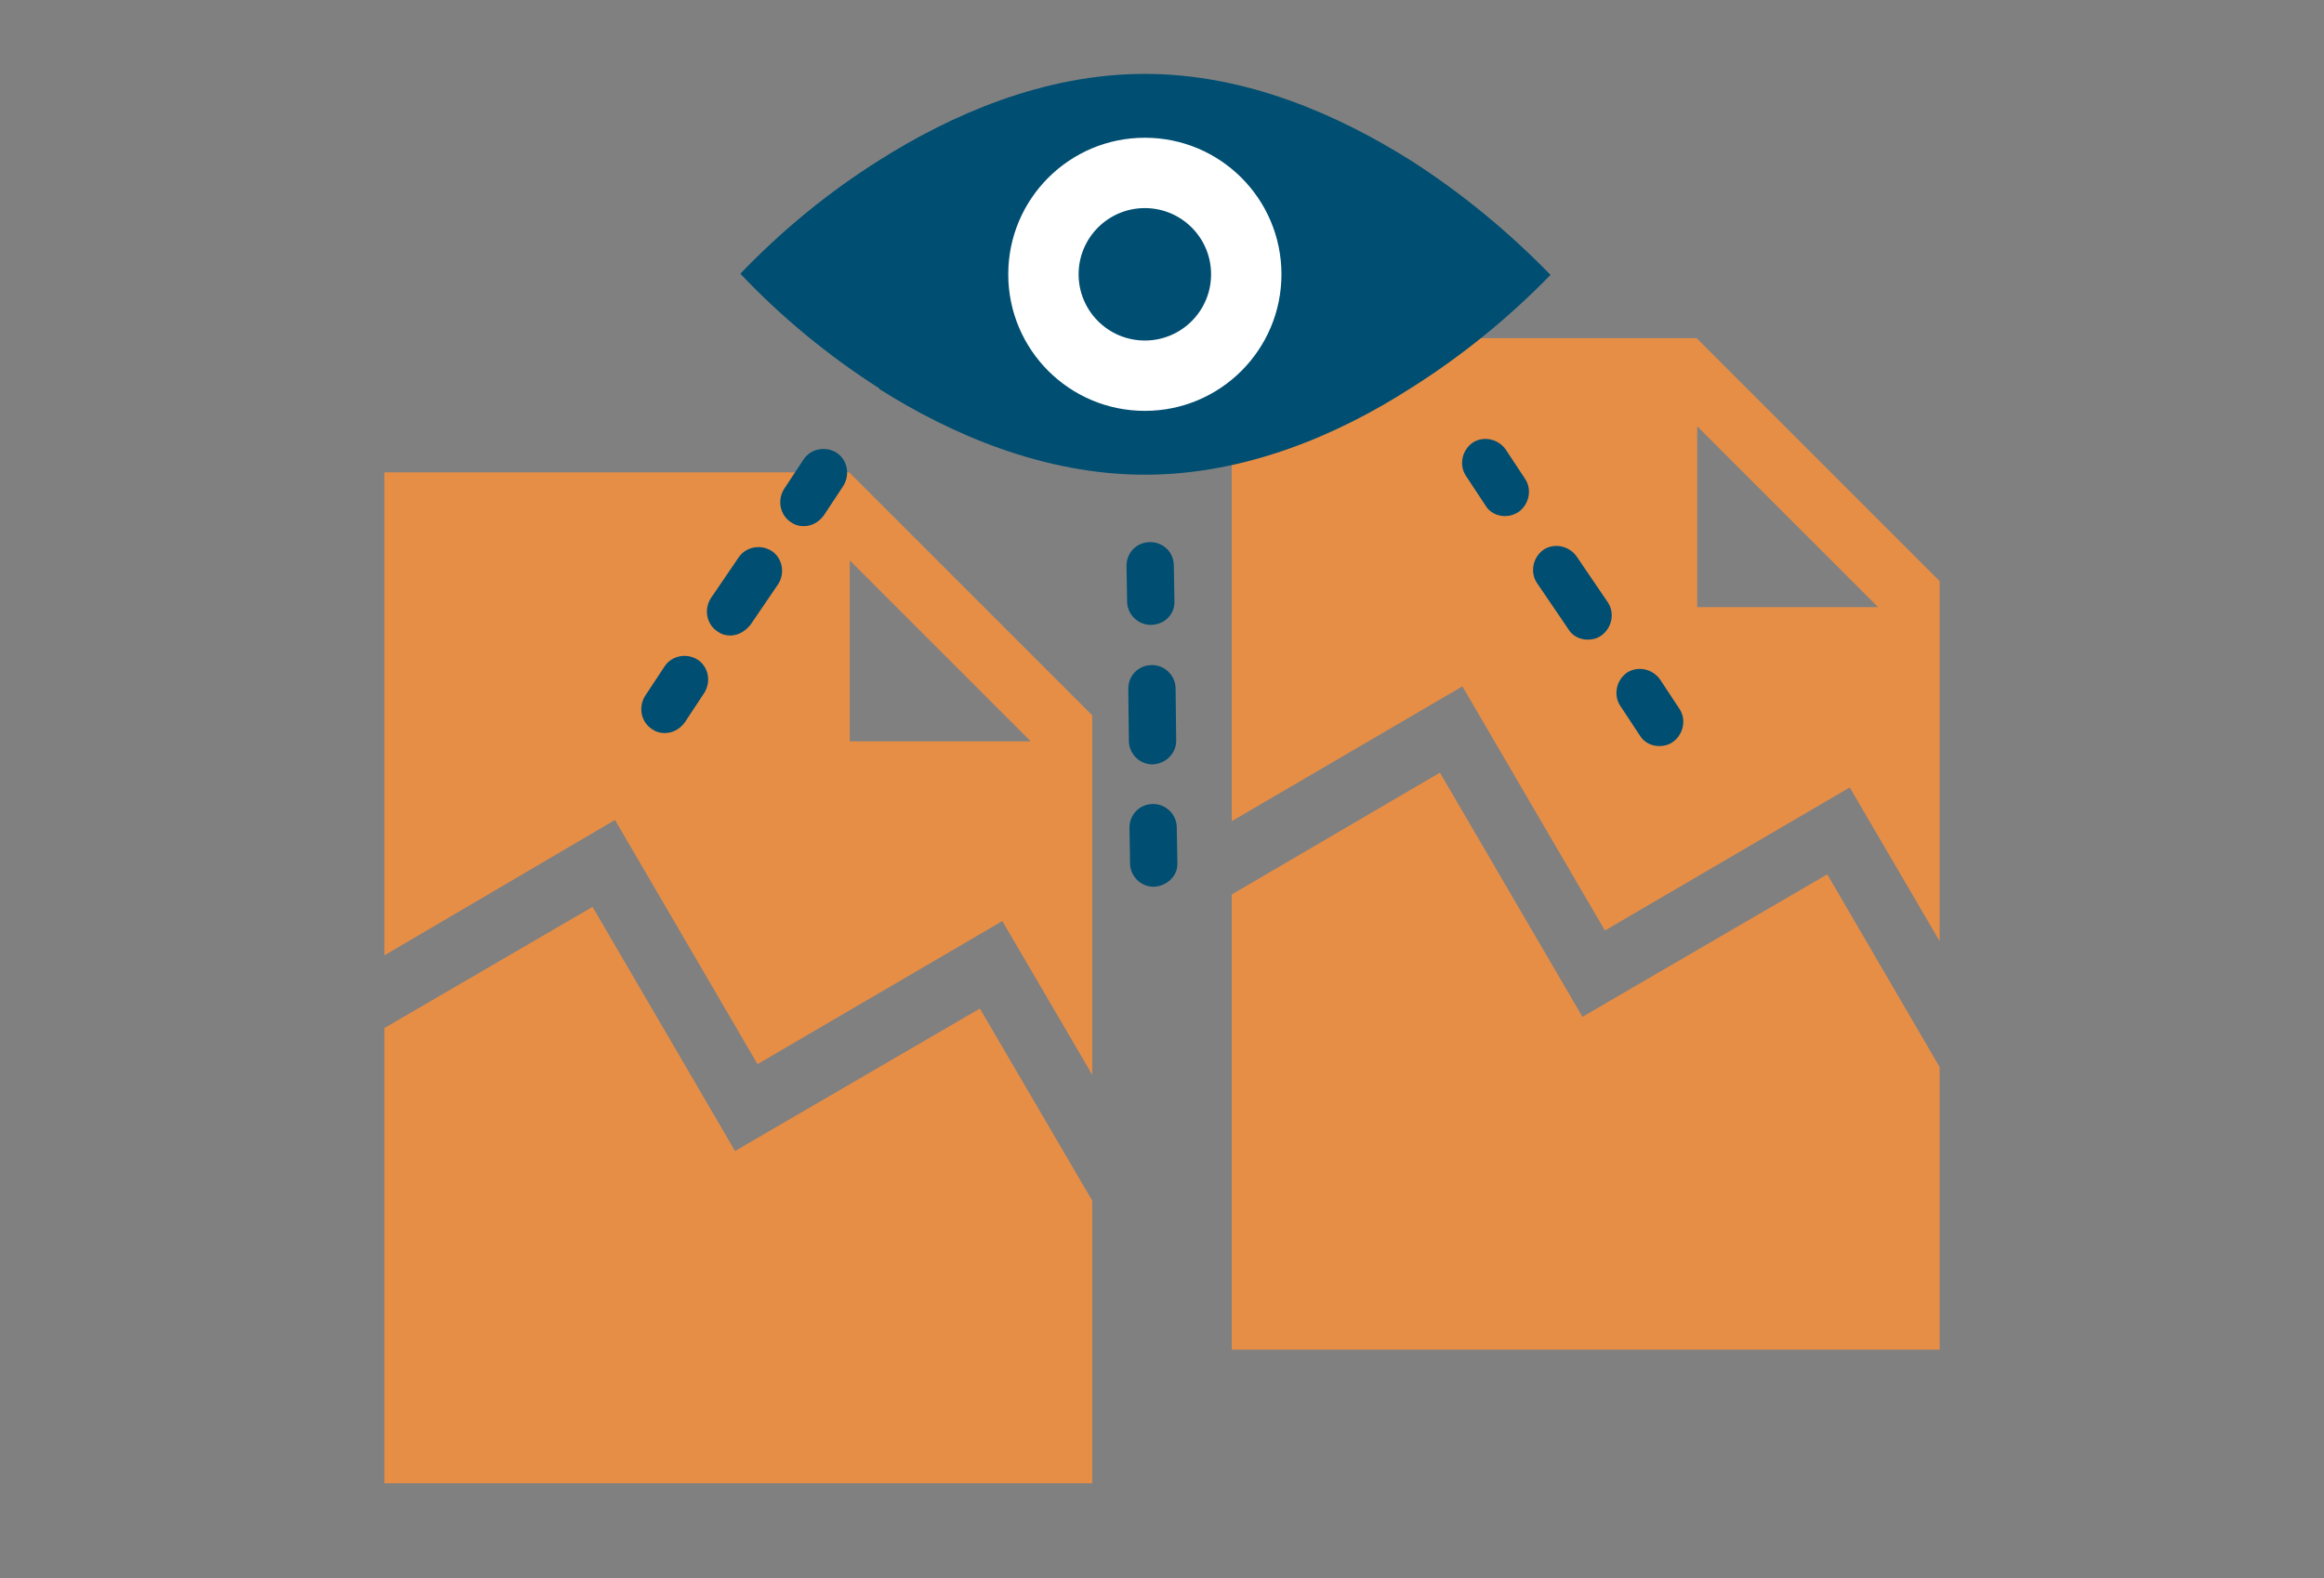
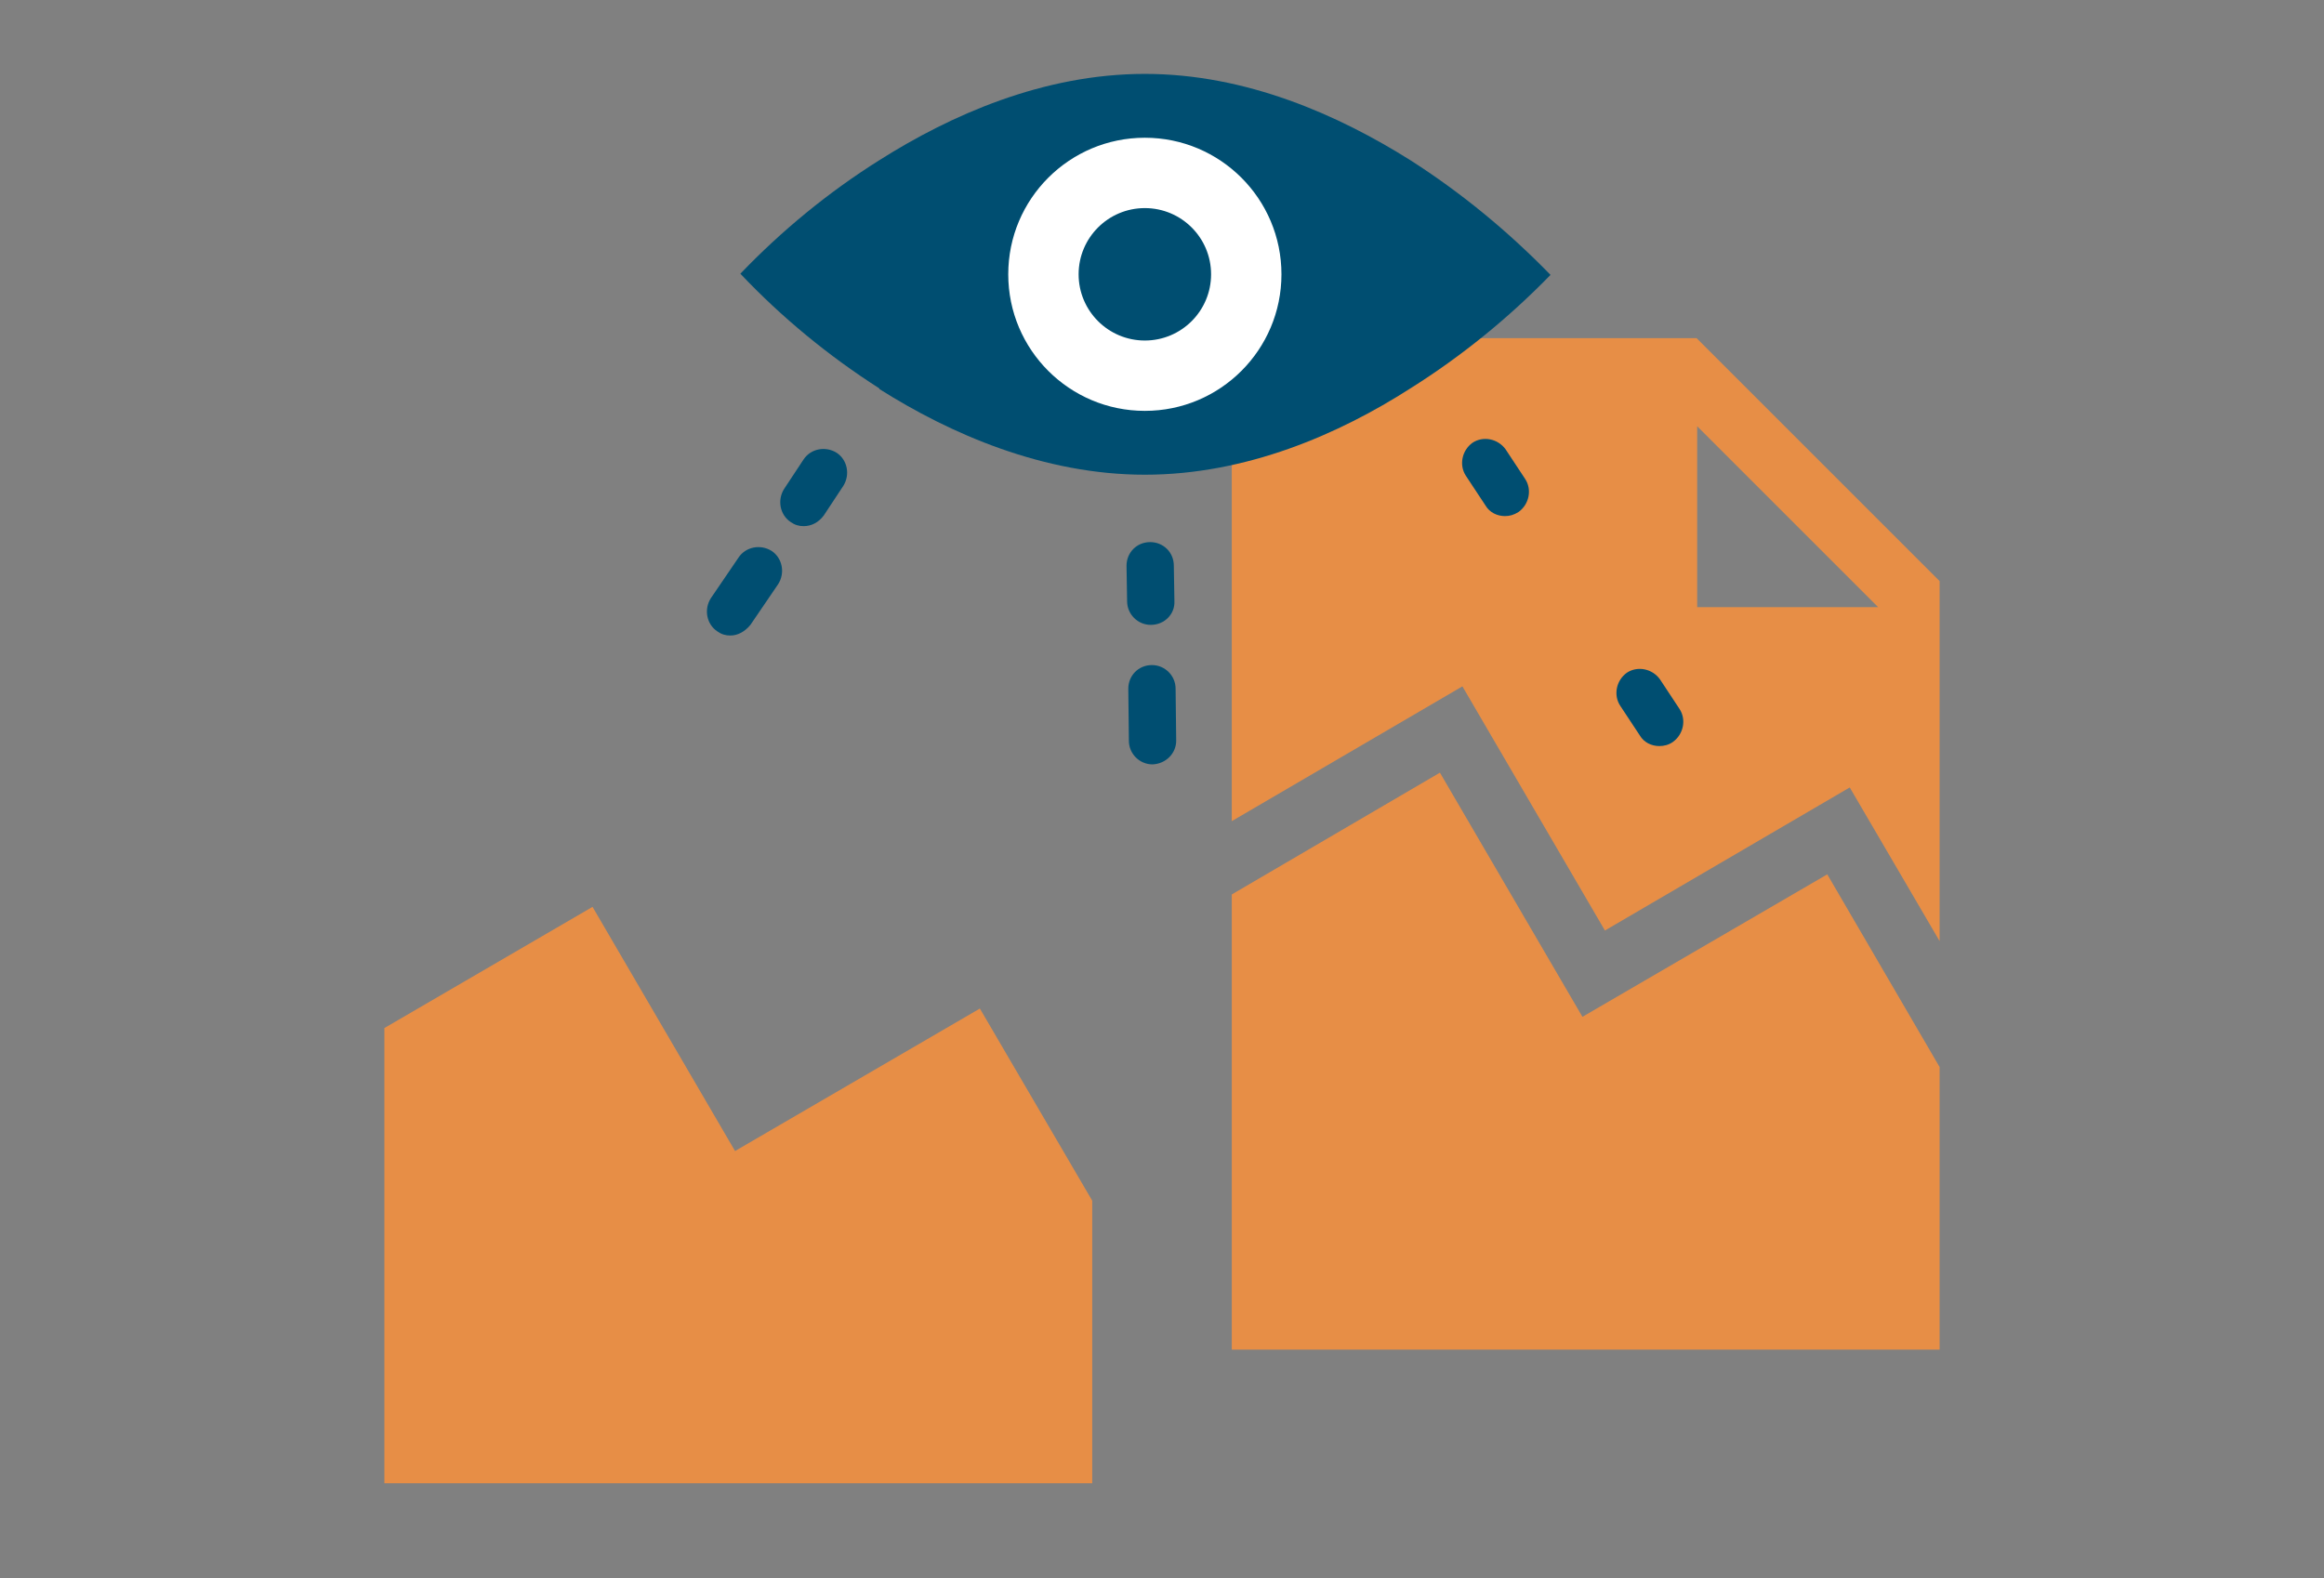
<svg xmlns="http://www.w3.org/2000/svg" version="1.1" id="Layer_1" x="0px" y="0px" width="393px" height="267px" viewBox="0 0 393 267" style="enable-background:new 0 0 393 267;" xml:space="preserve">
  <rect x="0" y="0" width="393" height="267" fill="#808080" stroke="none" />
  <g>
    <g>
      <polygon style="fill:#E78E46;" points="165.7,170.6 124.3,194.7 100.2,153.4 65,173.9 65,250.9 184.7,250.9 184.7,203.1   " />
-       <path style="fill:#E78E46;" d="M104,138.7l24.1,41.3l41.4-24.2l15.2,26V121l-41.1-41.1H65v81.7L104,138.7z M143.7,94.8l30.6,30.6    h-30.6V94.8z" />
    </g>
    <g>
      <polygon style="fill:#E78E46;" points="309,147.9 267.6,172 243.5,130.7 208.3,151.3 208.3,228.3 328,228.3 328,180.5   " />
      <path style="fill:#E78E46;" d="M247.3,116.1l24.1,41.3l41.4-24.2l15.2,26V98.3l-41.1-41.1h-78.6v81.7L247.3,116.1z M287,72.1    l30.6,30.6H287V72.1z" />
    </g>
  </g>
  <g>
    <g>
      <path style="fill:#004E71;" d="M238.5,27.1c-12.1-7.6-27.7-14.6-44.9-14.6s-32.9,7-44.9,14.6c-8.6,5.4-16.5,11.9-23.5,19.2    c7,7.4,14.9,13.9,23.5,19.4v0.1c12,7.6,27.8,14.5,44.9,14.5c17.2,0,32.9-6.9,44.9-14.6c8.6-5.4,16.6-11.9,23.7-19.2    C255,39.1,247.1,32.6,238.5,27.1z" />
      <circle style="fill:#FFFFFF;" cx="193.6" cy="46.4" r="23.1" />
      <circle style="fill:#004E71;" cx="193.6" cy="46.4" r="11.2" />
    </g>
    <g>
-       <path style="fill:#004E71;" d="M112.4,124c-0.8,0-1.5-0.2-2.2-0.7c-1.8-1.2-2.3-3.7-1.1-5.6l3.3-5c1.2-1.8,3.7-2.3,5.6-1.1    c1.8,1.2,2.3,3.7,1.1,5.6l-3.3,5C114.9,123.4,113.7,124,112.4,124z" />
      <path style="fill:#004E71;" d="M123.5,107.5c-0.8,0-1.5-0.2-2.2-0.7c-1.8-1.2-2.3-3.7-1.1-5.6l4.7-6.9c1.2-1.8,3.7-2.3,5.6-1.1    c1.8,1.2,2.3,3.7,1.1,5.6l-4.7,6.9C126,106.8,124.8,107.5,123.5,107.5z" />
      <path style="fill:#004E71;" d="M135.9,89c-0.8,0-1.5-0.2-2.2-0.7c-1.8-1.2-2.3-3.7-1.1-5.6l3.3-5c1.2-1.8,3.7-2.3,5.6-1.1    c1.8,1.2,2.3,3.7,1.1,5.6l-3.3,5C138.4,88.4,137.2,89,135.9,89z" />
    </g>
    <g>
      <path style="fill:#004E71;" d="M280.6,126.2c-1.3,0-2.6-0.6-3.3-1.8l-3.3-5c-1.2-1.8-0.7-4.3,1.1-5.6c1.8-1.2,4.3-0.7,5.6,1.1    l3.3,5c1.2,1.8,0.7,4.3-1.1,5.6C282.2,126,281.4,126.2,280.6,126.2z" />
-       <path style="fill:#004E71;" d="M268.5,108.2c-1.3,0-2.6-0.6-3.3-1.8l-5.3-7.8c-1.2-1.8-0.7-4.3,1.1-5.6c1.8-1.2,4.3-0.7,5.6,1.1    l5.3,7.8c1.2,1.8,0.7,4.3-1.1,5.6C270.1,108,269.3,108.2,268.5,108.2z" />
      <path style="fill:#004E71;" d="M254.5,87.3c-1.3,0-2.6-0.6-3.3-1.8l-3.3-5c-1.2-1.8-0.7-4.3,1.1-5.6c1.8-1.2,4.3-0.7,5.6,1.1    l3.3,5c1.2,1.8,0.7,4.3-1.1,5.6C256,87.1,255.3,87.3,254.5,87.3z" />
    </g>
    <g>
-       <path style="fill:#004E71;" d="M195.1,150c-2.2,0-4-1.8-4-4l-0.1-6c0-2.2,1.7-4,4-4c0,0,0,0,0,0c2.2,0,4,1.8,4,4l0.1,6    C199.2,148.1,197.4,149.9,195.1,150C195.2,150,195.2,150,195.1,150z" />
      <path style="fill:#004E71;" d="M194.9,129.3c-2.2,0-4-1.8-4-4l-0.1-8.8c0-2.2,1.7-4,4-4c0,0,0,0,0,0c2.2,0,4,1.8,4,4l0.1,8.8    C198.9,127.4,197.2,129.2,194.9,129.3C194.9,129.3,194.9,129.3,194.9,129.3z" />
      <path style="fill:#004E71;" d="M194.6,105.7c-2.2,0-4-1.8-4-4l-0.1-6c0-2.2,1.7-4,4-4c2.2,0,4,1.7,4,4l0.1,6    C198.7,103.9,196.9,105.7,194.6,105.7C194.7,105.7,194.6,105.7,194.6,105.7z" />
    </g>
  </g>
</svg>